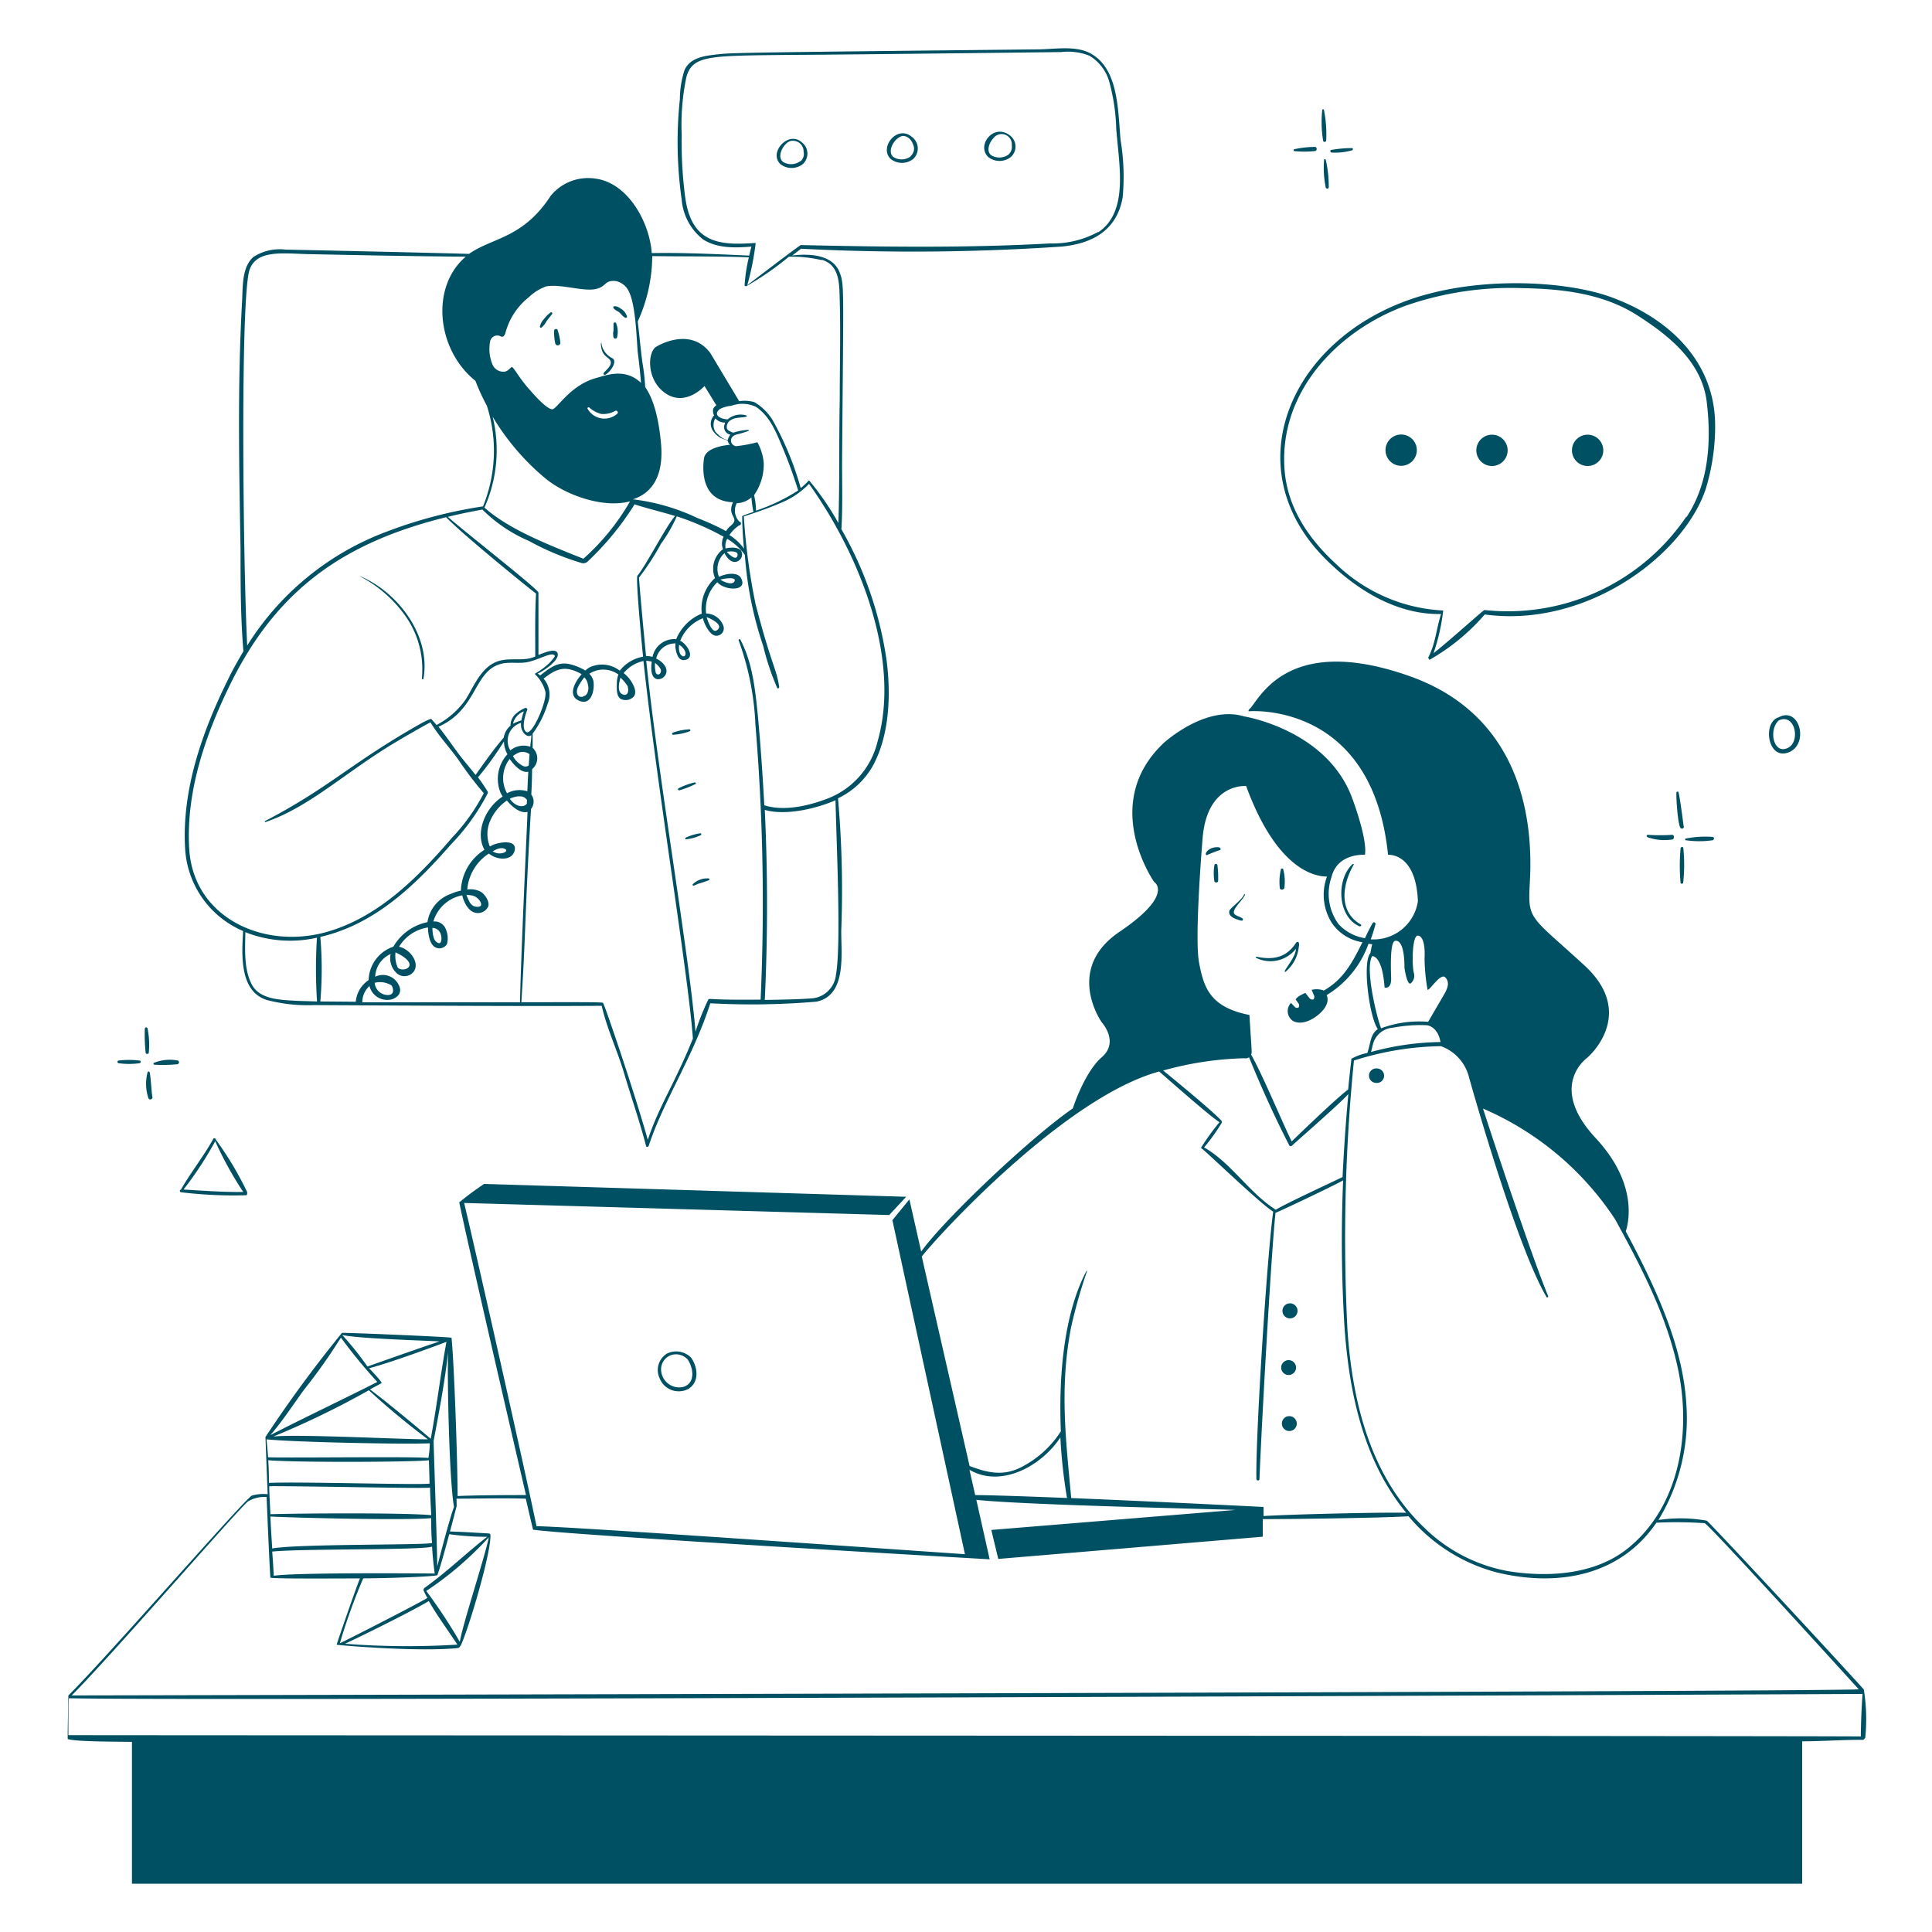
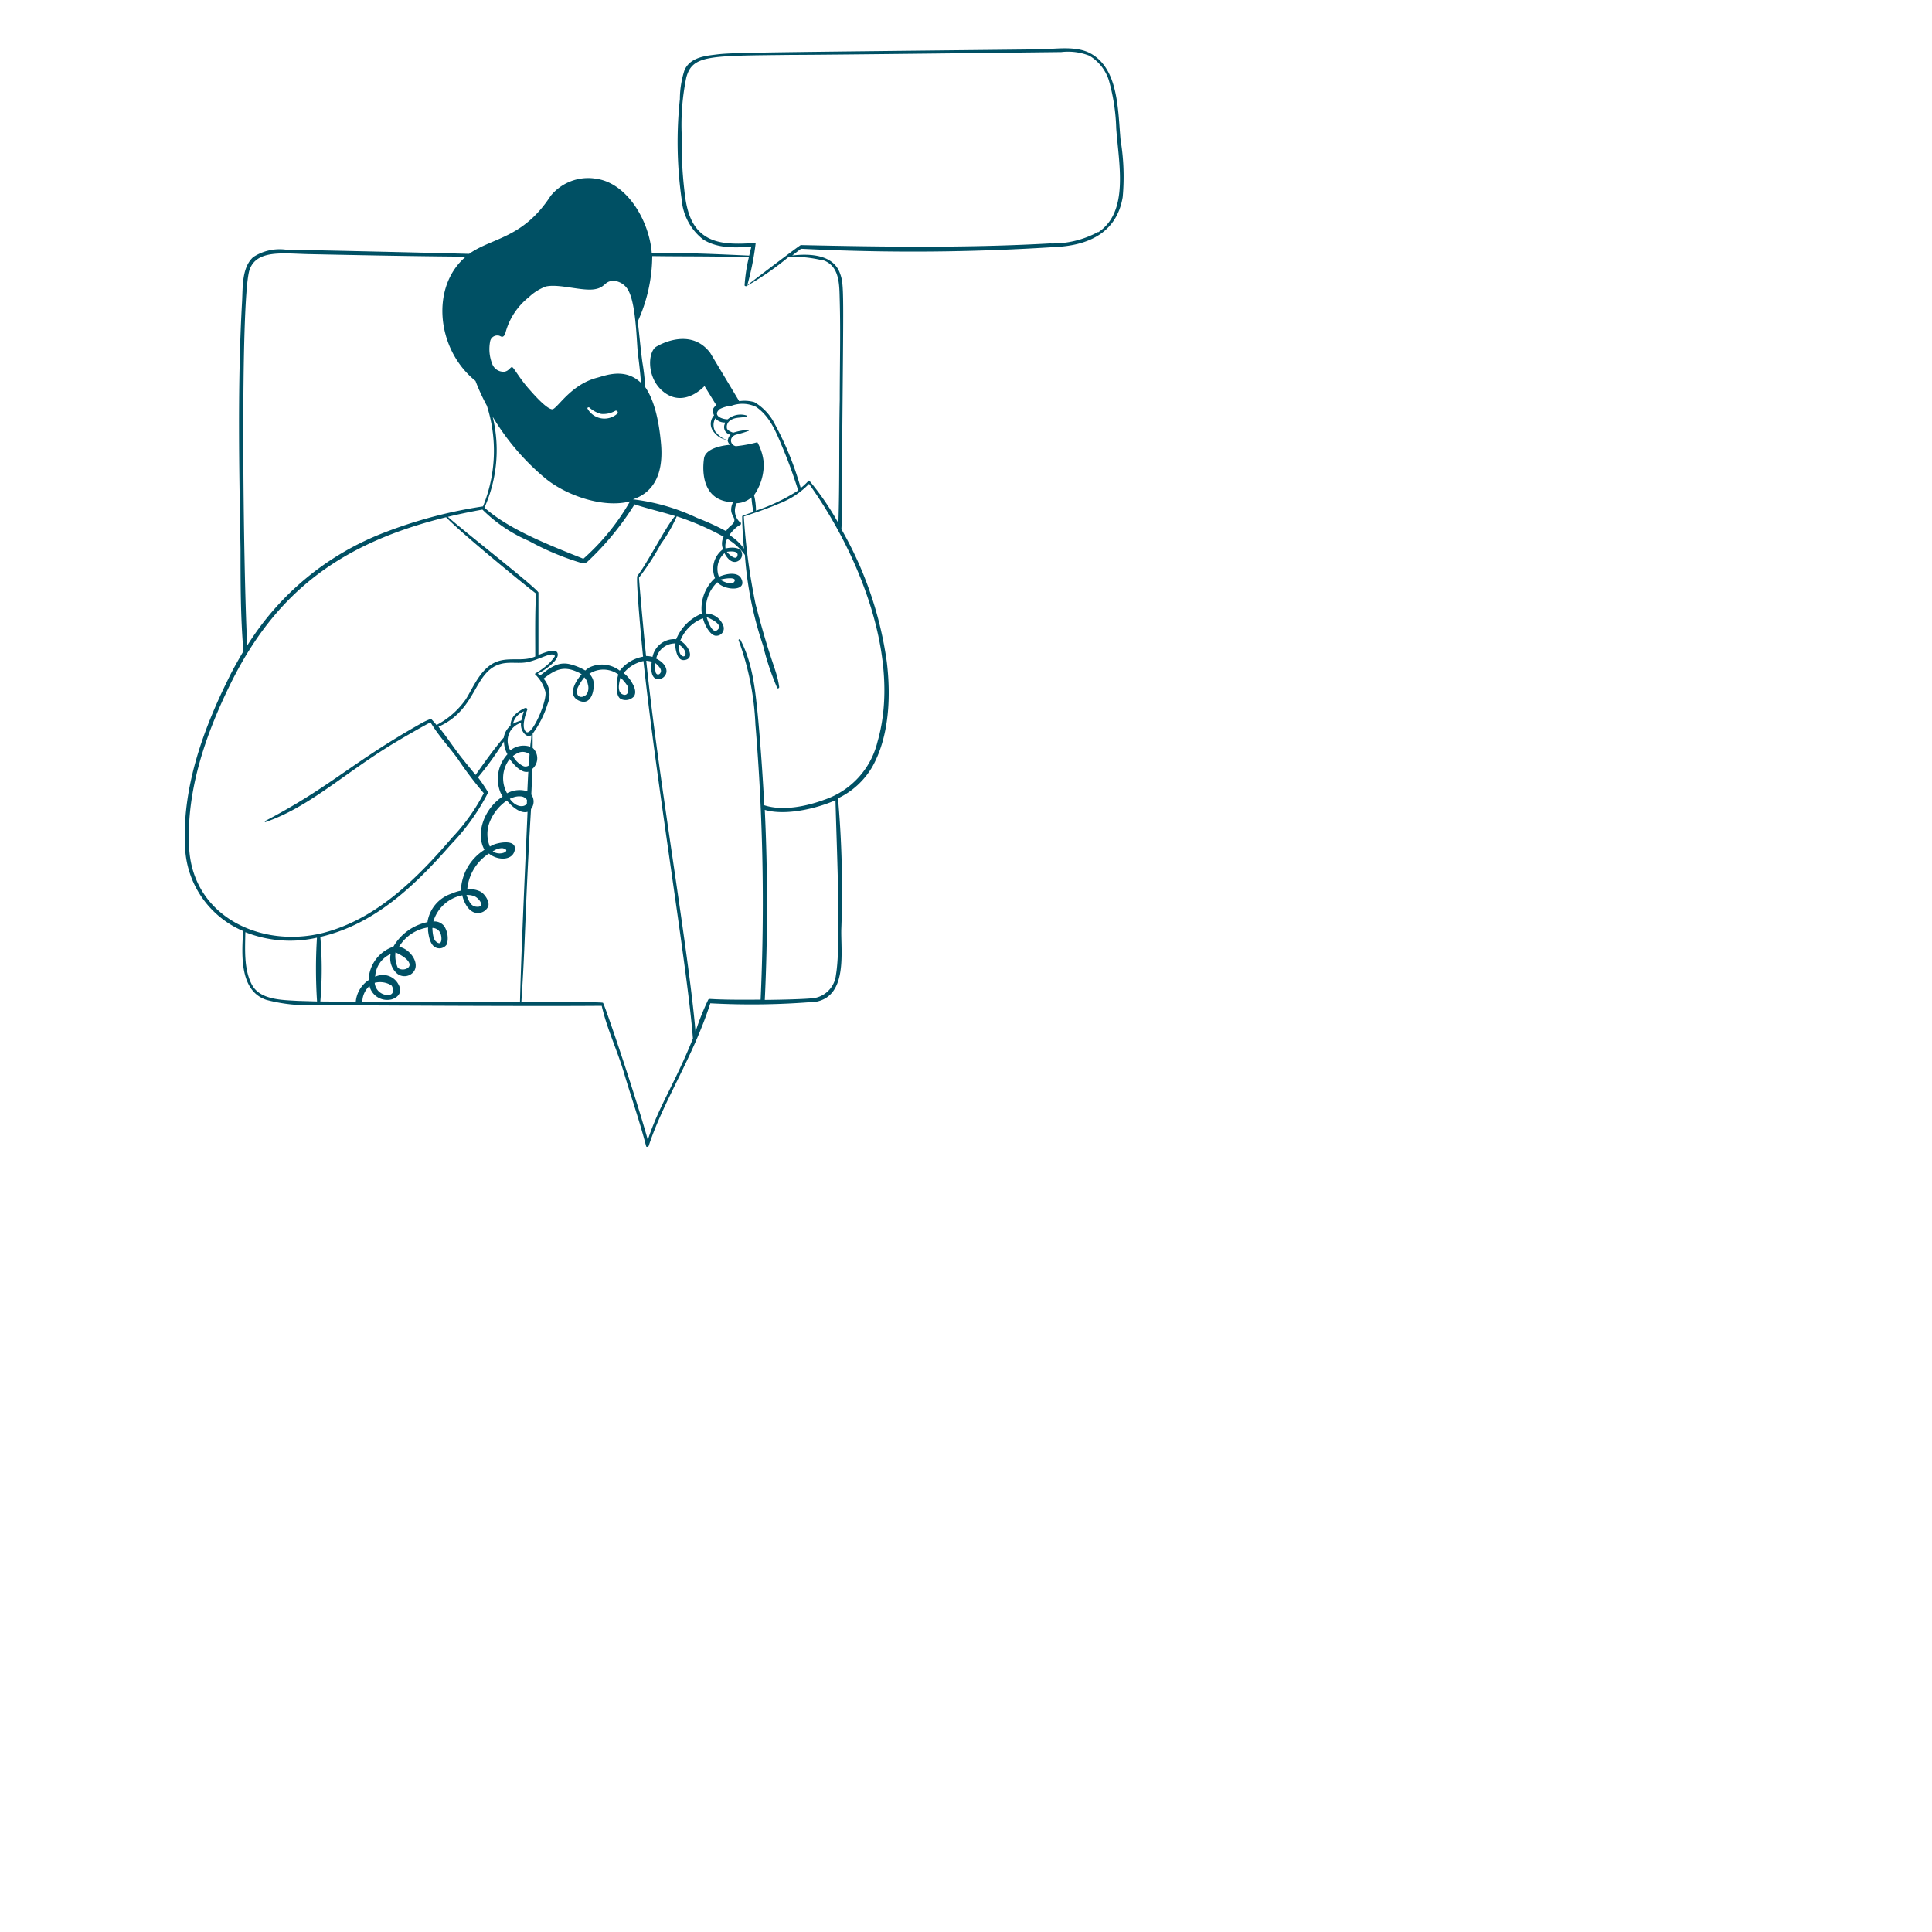
<svg xmlns="http://www.w3.org/2000/svg" width="200" height="200" fill="none">
-   <path fill="#005064" d="M62.21 35.53c0 1.41.85 1.4 1 1.86.15.46-.46.9-.71 1.21a.13.13 0 0 0 .068.203.13.13 0 0 0 .082-.003c.39-.2 1.06-1 .92-1.5-.07-.22-.27-.24-.44-.37a2 2 0 0 1-.87-1.4c.04-.07-.05-.05-.05 0zm-4.84-1.35c-.027.436.007.873.1 1.3a.27.27 0 1 0 .53-.07 5.648 5.648 0 0 0-.29-1.28.199.199 0 0 0-.184-.072.2.2 0 0 0-.156.122zm6.14-.68v.73a1.5 1.5 0 0 0 0 .67c0 .15.29.22.36.05a2.42 2.42 0 0 0-.1-1.52.15.15 0 0 0-.222-.004.15.15 0 0 0-.038.074zM57 32.34c-.265.2-.5.435-.7.7a1.601 1.601 0 0 0-.41.78.111.111 0 0 0 .059.095.11.11 0 0 0 .111-.005 2.26 2.26 0 0 0 .51-.65c.19-.26.38-.48.58-.75.1-.09-.04-.22-.15-.17zm6.6-.34c.148.113.305.213.47.3.21.17.36.44.63.58.09.05.24 0 .21-.12a1.408 1.408 0 0 0-.7-.84 1 1 0 0 0-.51-.22c-.26-.01-.27.12-.1.3zM37.31 59.69A13.23 13.23 0 0 1 42.13 64a9.56 9.56 0 0 1 1.54 6.24c0 .09.15.12.17 0 .77-4.4-2.58-8.87-6.48-10.56-.04-.05-.08 0-.05.01zM69.7 76.06a5.672 5.672 0 0 0 1.69-.36c.1 0 .1-.2 0-.2a5.78 5.78 0 0 0-1.76.354.113.113 0 0 0-.052.068.112.112 0 0 0 .011.084.113.113 0 0 0 .068.051.11.11 0 0 0 .043.003zm.63 5.75a9.45 9.45 0 0 0 1.67-.65c.1 0 0-.17-.07-.17a7.601 7.601 0 0 0-1.72.63c-.05.04-.01.23.12.19zm.72 5.07a4.661 4.661 0 0 0 1.47-.41.11.11 0 0 0 0-.21 5.22 5.22 0 0 0-1.48.43c-.16.05-.13.22.01.19zm.73 4.81c.36-.12.26-.12.62-.24a9.59 9.59 0 0 0 1-.34c.1 0 0-.17 0-.17a2.14 2.14 0 0 0-1.67.58.1.1 0 0 0 .002.146.1.1 0 0 0 .048.024zm70.8 18.92a.758.758 0 0 0-.57.147.756.756 0 0 0-.26.814.764.764 0 0 0 .38.45c.09.046.189.073.29.079a.758.758 0 0 0 .57-.147.756.756 0 0 0 .26-.814.764.764 0 0 0-.38-.45.734.734 0 0 0-.29-.079zm-73.53 29.51a1.997 1.997 0 0 0-.75 2.59 2.111 2.111 0 0 0 1.232 1.189 2.125 2.125 0 0 0 1.708-.109c1.19-.7 1-2.29.29-3.26a2.176 2.176 0 0 0-2.48-.41zm1.66 3.46a1.88 1.88 0 0 1-2.27-1.7 1.56 1.56 0 0 1 1.06-1.61 1.63 1.63 0 0 1 1.7.48c.6.92.8 2.45-.49 2.83z" />
  <path fill="#005064" d="M116 14.48c-.28-3.16-.22-7.35-3.09-8.94-1.57-.87-3.79-.43-5.49-.43-32.75.35-31.72.34-33.66.58-1.13.14-2.39.41-2.9 1.57a9.869 9.869 0 0 0-.48 3 42.262 42.262 0 0 0 .19 10.42 5.83 5.83 0 0 0 2.22 4.11c1.48.94 3.34.87 5 .74-.06.19-.14.52-.23.93-3.34-.15-6.73-.32-10.09-.26-.24-3.28-2.51-7.25-5.77-7.7a5 5 0 0 0-4.7 1.78c-2.88 4.43-6.07 4.31-8.44 6-6.21-.17-17.92-.42-19-.44a5 5 0 0 0-3.34.77c-1.2 1.07-1.08 3.12-1.16 4.6-.48 8.5-.31 17.08-.16 25.61 0 3.44 0 7.14.3 10.59-.58 1-1.12 1.93-1.63 3-2.66 5.39-4.79 11.45-4.4 17.54a9.88 9.88 0 0 0 6 8.43c-.15 2.44-.39 6.21 2.42 7.13a16.73 16.73 0 0 0 4.88.54c2 0 21.87.14 29.82.07.53 2.37 1.62 4.61 2.32 7 .75 2.51 1.62 5 2.27 7.51 0 .12.2.12.27 0 1.54-4.71 4.58-9.15 6.38-14.77 3.666.198 7.342.141 11-.17 3.21-.67 2.51-5.14 2.56-7.46.172-4.533.058-9.072-.34-13.59a8.17 8.17 0 0 0 3.55-3.26c1.77-3.16 1.93-7.32 1.5-10.87a38.178 38.178 0 0 0-4.7-13.73c.14-2.14.07-4.79.07-6.92.14-18.13.25-18.33-.24-19.63-.71-1.88-3.1-2-4.92-1.78l.91-.7c8.97.457 17.959.383 26.92-.22 3.23-.29 5.8-1.69 6.38-5.12a23.095 23.095 0 0 0-.22-5.93zM50.75 35.29a.75.75 0 0 1 .85-.55c.14 0 .26.14.41.12.15-.02.26-.22.31-.39a7 7 0 0 1 2.42-3.7 5.17 5.17 0 0 1 1.76-1.11c1.33-.31 3.68.48 5 .29 1.32-.19 1-1 2.27-.85a1.92 1.92 0 0 1 1.33 1.07c.77 1.57.8 5.36.94 6.47.14 1.11.24 2 .32 3-1.67-1.62-3.72-.75-4.57-.53-2.78.72-4.16 3.31-4.64 3.26-.48-.05-1.43-1-2.3-2C53.77 39.18 53.17 38 53 38c-.17 0-.33.41-.79.48a1.24 1.24 0 0 1-1.21-.7 4.15 4.15 0 0 1-.25-2.49zm24.1 21.56a2.52 2.52 0 0 0-.83 3c-.06.045-.118.095-.17.15a4.281 4.281 0 0 0-1.2 3.52A4.83 4.83 0 0 0 70 66.17 2.29 2.29 0 0 0 67.55 68a2.57 2.57 0 0 0-.67-.09c-.39-3.91-.75-8.11-.73-8.12.85-1.1 1.609-2.267 2.27-3.49a15.261 15.261 0 0 0 1.64-2.85c1.68.55 3.303 1.257 4.85 2.11a1.56 1.56 0 0 0-.06 1.29zm-4.55 9.9c.234.132.428.326.56.56.26.44 0 .75-.22.6-.48-.26-.34-1.16-.34-1.16zm-2.49 1.87s.56.43.61.77c.05.34-.34.63-.53.26a3.08 3.08 0 0 1-.08-1.03zm-1.83-9c-.18.35.46 7.12.59 8.36a3.91 3.91 0 0 0-2.41 1.45A3 3 0 0 0 61 69.1a3.16 3.16 0 0 0-.41.31 5.89 5.89 0 0 0-1.59-.65c-1.27-.31-2.13.42-3.08 1.16a2.468 2.468 0 0 0-.26-.19c.58-.24 2.15-1.31 2.08-2-.07-.69-1.18-.26-2 .07v-6.47c-.43-.67-7.47-6.14-9.38-7.83 1.19-.29 2.37-.53 3.58-.75A15.34 15.34 0 0 0 54.76 56a27.567 27.567 0 0 0 5.51 2.3.662.662 0 0 0 .56-.17 29.538 29.538 0 0 0 4.86-5.92c1.4.46 2.8.77 4.2 1.21-.84.87-3 5.09-3.89 6.16l-.02.04zm-1 11.5c.15.41 0 1-.55.75s-.36-1.14-.2-1.72c.302.27.562.583.77.93l-.02.04zm-4.64 1c-.62.15-.75-.53-.5-1a5.26 5.26 0 0 1 .65-1c.19.19.316.435.36.7.15.45.03 1.18-.46 1.25l-.05.05zm-5.8 11.06c-.23.41-1.11.44-1.76-.48a.769.769 0 0 1 .32-.14 1.82 1.82 0 0 1 .79-.12.83.83 0 0 1 .66.37c0 .13-.01.25-.01.37zm.05-1.27a2.71 2.71 0 0 0-2.1.21 3.23 3.23 0 0 1 .27-3.55c.44.63 1.23 1.49 1.93 1.32-.04.67-.07 1.34-.1 2.02zm.14-2.66a.6.6 0 0 1-.52.07 2.34 2.34 0 0 1-1.11-1.06c.136-.1.28-.19.43-.27a1.159 1.159 0 0 1 1.29.09l-.09 1.17zm-1.9-1.57a1.93 1.93 0 0 1 1.11-2.85 1.41 1.41 0 0 0 .39 1.17c.26.23.47.24.67.11 0 .4-.08.79-.11 1.19a2.169 2.169 0 0 0-2.06.38zm.27-2.76a1.84 1.84 0 0 1 1.13-1.28c-.109.307-.196.62-.26.94-.3.084-.592.197-.87.34zm1.37.85c-.55-.41-.06-1.84.12-2.32 0-.12-.12-.19-.26-.15a3.601 3.601 0 0 0-1 .66 1.59 1.59 0 0 0-.48 1.16 2 2 0 0 0-.7 1.23c-1.05 1.22-2 2.58-2.92 3.87-.62-.78-1.28-1.55-1.84-2.3-.56-.75-1.29-1.83-2-2.69 4.1-1.81 3.61-5.88 6.61-6.54.82-.17 1.65 0 2.44-.12 1.29-.2 2.77-1.21 3-.66 0 .1-.48.63-.55.71-.44.416-.926.778-1.45 1.08a.08.08 0 0 0 0 .15 3.82 3.82 0 0 1 1 1.69c.3.8-1.34 4.69-1.97 4.23zm5.92-17.93c-3.88-1.55-7.71-3.06-10.24-5.29a14.59 14.59 0 0 0 .85-9.41 24.863 24.863 0 0 0 5.49 6.41c2.17 1.76 6 3.08 8.73 2.35a23.609 23.609 0 0 1-4.83 5.94zM61 42.18c.35.32.772.55 1.23.67a2.5 2.5 0 0 0 1.48-.33.19.19 0 0 1 .21.29 2 2 0 0 1-3.09-.49c-.07-.09.05-.19.17-.14zM25.81 28c.71-2.22 3.54-1.74 6.24-1.69 5.39.11 10.78.22 16.17.26-3.66 3.09-3.06 9.6 1 12.86.335.882.73 1.74 1.18 2.57a15.23 15.23 0 0 1-.4 10.42 48.005 48.005 0 0 0-10.14 2.68 28.94 28.94 0 0 0-14.27 11.73c-.41-7.92-.74-35.43.22-38.83zm-6.23 59.75c-.32-5.89 1.71-11.74 4.3-17C28.7 61 35.6 56.16 46.18 53.54c1.62 1.71 8.66 7.44 9.31 7.9-.12 2.16-.08 4.36-.08 6.52-1.12.5-2.29.15-3.47.39-2.08.4-2.9 2.78-3.75 4.08a8.46 8.46 0 0 1-3 2.62c-.18-.22-.37-.43-.57-.64-.346.124-.68.278-1 .46C36.3 79 34.29 81.41 27.43 85c-.05 0 0 .13.05.1 4.29-1.45 7.84-4.75 12.59-7.73 1.5-.94 4.42-2.59 4.5-2.59.77 1.31 1.9 2.52 2.8 3.75a38.552 38.552 0 0 0 2.71 3.58 20 20 0 0 1-3.27 4.59c-3.69 4.3-7.88 8.47-13.38 9.88-6.43 1.61-13.49-1.72-13.85-8.83zm13.24 15.92-2-.06c-1.6-.1-3.89-.08-4.74-1.67-.85-1.59-.71-3.68-.68-5.44a12.59 12.59 0 0 0 7.41.57 51.91 51.91 0 0 0 .01 6.6zm.34 0c.19-2.223.19-4.457 0-6.68 5.63-1.3 9.79-5.31 13.53-9.58a22.248 22.248 0 0 0 3.79-5.27.23.23 0 0 0 0-.2c-.307-.508-.64-.998-1-1.47a31.49 31.49 0 0 0 2.69-3.72 2.8 2.8 0 0 0 .36 1.33 3.78 3.78 0 0 0-.74 3.92c.05.13.15.29.24.46-1.86 1.2-2.85 3.77-1.88 5.51a5.22 5.22 0 0 0-2.44 4.23 4.81 4.81 0 0 0-1 .32 3.679 3.679 0 0 0-2.46 2.94A5.31 5.31 0 0 0 40.72 98a3.76 3.76 0 0 0-2.56 3.46 2.994 2.994 0 0 0-1.33 2.24l-3.67-.03zm7.78-5.08s1.21.51 1.43 1.12c.22.61-.87.87-1.21.43a3.11 3.11 0 0 1-.22-1.54v-.01zm-2.68 3.46a.1.1 0 0 0 0 .07 1.889 1.889 0 0 0 2.3 1.33c.75-.24 1.09-.82.7-1.52a1.819 1.819 0 0 0-2.42-.82 2.682 2.682 0 0 1 1.6-2.35 2.1 2.1 0 0 0 .53 1.89 1.208 1.208 0 0 0 1.86-.07c.66-.89-.39-2.36-1.52-2.57a4.219 4.219 0 0 1 3-2v.34c.07.53.19 1.34.68 1.67a.91.91 0 0 0 1.28-.29A2.347 2.347 0 0 0 46 95.9a1.28 1.28 0 0 0-1.14-.51 3.89 3.89 0 0 1 3-2.71c0 .11.32 1.37 1.14 1.74a1.18 1.18 0 0 0 1.54-.58c.18-.5-.36-1.3-.8-1.54a2.3 2.3 0 0 0-1.37-.22 4.92 4.92 0 0 1 2.24-3.72c.91.74 2.4.74 2.66-.29.32-1.26-1.74-.87-2.34-.56a2.388 2.388 0 0 1-.22.12 3.39 3.39 0 0 1 0-2.58 4.94 4.94 0 0 1 1.76-2.18c.58.7 1.44 1.38 2.14 1.17-.07 1.85-.69 15-.78 19.72H37.51a2.233 2.233 0 0 1 .75-1.7v-.01zm.53-.31c.29-.075.591-.09.886-.045.296.044.58.148.834.305.14.1.5 1.09-.49 1a1.373 1.373 0 0 1-1.23-1.25v-.01zm6-5.68a.9.9 0 0 1 .8.55c.18.37.2 1.42-.44.87-.31-.23-.37-.93-.39-1.41l.03-.01zm3.53-3.41a2 2 0 0 1 .77.12c.56.22 1.21 1.23.17 1.09-.48-.07-.68-.49-.85-.92a1.617 1.617 0 0 1-.12-.28l.03-.01zM51 88.12c.05 0 .07-.05.12-.05a1.6 1.6 0 0 1 .88-.27c1.07.2-.21.9-1 .32zM67.06 118c-1.3-4.69-4.5-14.1-4.64-14.19-.14-.09-3.66-.06-8.45-.06.45-6.71.36-9.32 1-20a1.24 1.24 0 0 0 .03-1.5c.15-3 0-2.54.2-2.74a1.451 1.451 0 0 0-.06-2.09v-1.47a10.25 10.25 0 0 0 1.55-3.08 2.5 2.5 0 0 0-.42-2.62c1.14-.87 2-1.38 3.49-.69a2.4 2.4 0 0 1 .45.24c-.82.92-1.49 2.37-.09 2.8 1.16.36 1.47-1.33 1.3-2.15a1.68 1.68 0 0 0-.41-.7 2.64 2.64 0 0 1 3 .07 3.477 3.477 0 0 0-.15.73c0 .51-.12 1.5.41 1.81a1.17 1.17 0 0 0 1.33-.24c.32-.41.08-1-.12-1.35a3.29 3.29 0 0 0-.92-1.09 3.61 3.61 0 0 1 2.05-1.25c1.42 13.18 4.6 32.1 5.12 39.08-1.9 4.71-3.51 6.97-4.67 10.49zm19.48-17.1a2.73 2.73 0 0 1-2.66 2.46c-.86.07-2.75.13-4.71.15.31-6.46.31-13.21 0-19.67 2.17.63 5.37-.14 7.32-1 .13 5.29.59 14.96.05 18.06zm4.3-24.12a8.431 8.431 0 0 1-5.48 6c-1.84.68-4.3 1.21-6.24.58-.17-3.12-.38-6.21-.67-9.3-.27-2.66-.54-5.46-1.82-7.86 0-.09-.21 0-.17.08A28.889 28.889 0 0 1 78.2 75c.788 9.472.968 18.985.54 28.48-5.65.06-5.25-.18-5.42 0A25.533 25.533 0 0 0 72 106.8c-.71-8.4-3.89-26.52-5.1-38.4.191.02.382.05.57.09-.1.69-.11 1.7.58 1.82a.88.88 0 0 0 .94-.73c.07-.63-.53-1.16-1.06-1.4a2 2 0 0 1 1.83-1.57.557.557 0 0 1 .17 0c-.02.163-.02.327 0 .49.08.48.27 1.3.9 1.23 1.16-.12.43-1.55-.41-2A4.12 4.12 0 0 1 72.77 64c.13.63.77 1.88 1.42 1.81a.761.761 0 0 0 .7-1 1.93 1.93 0 0 0-1.79-1.3 3.809 3.809 0 0 1 1.16-3.24c.71.87 3.17 1 2.47-.39-.34-.7-1.52-.53-2.3-.17a2.18 2.18 0 0 1 .57-2.45c.31.63.87 1.16 1.45.79a.759.759 0 0 0 .26-1.05c-.33-.4-1.16-.34-1.6-.22a1.53 1.53 0 0 1 .17-1 5.94 5.94 0 0 1 1.83 1.67c.224 3.201.859 6.36 1.89 9.4.355 1.49.84 2.945 1.45 4.35.07.15.24 0 .21-.1-.27-1.88-.81-2.27-2.44-8.55A64.844 64.844 0 0 1 77 53.46c1.52-.49 2.68-.91 3.75-1.37a8.501 8.501 0 0 0 3-2c5.25 7.35 9.55 18.14 7.09 26.69zm-17.69-12.9s1.91.72 1.09 1.35c-.58.46-1.09-1.35-1.09-1.35zM74.58 60c.41-.12 1.73-.32 1.45.19s-1.43-.13-1.45-.19zm.68-2.88s1.25-.22 1.08.41c-.17.63-1.08-.37-1.08-.37v-.04zm2.22-12.62a6.17 6.17 0 0 0-1.57.29s-.53-.15-.65-.41a.79.79 0 0 1 .36-.87c.48-.34 1.06-.24 1.62-.37a.07.07 0 1 0 0-.14 2.059 2.059 0 0 0-1.91.41c-.58 0-1.62-.39-.82-1.06a3.13 3.13 0 0 1 1.2-.34 3.26 3.26 0 0 1 2.57.12c1.45 1 2.07 2.63 2.73 4.2.66 1.57 1.14 2.94 1.62 4.44a19.228 19.228 0 0 1-4.37 2.09 6.811 6.811 0 0 0-.2-1.6 5.55 5.55 0 0 0 1-3.35 5.309 5.309 0 0 0-.66-2.13c-.728.195-1.47.332-2.22.41-.64-.13-.74-1 .07-1.21.434-.103.862-.233 1.28-.39l-.05-.09zm-1.86.5a1.06 1.06 0 0 0-.27.53s-.5.07-1.3-.85a1.37 1.37 0 0 1 0-1.37 1.29 1.29 0 0 0 1 .43v.1a.8.8 0 0 0 .57 1.16zm.92 9a1.64 1.64 0 0 1-.27-1.91 2.42 2.42 0 0 0 1.52-.6c.035.508.105 1.012.21 1.51a11.09 11.09 0 0 0-1.17.42c0 .06 0 1.54.19 3.38a5.23 5.23 0 0 0-1.51-1.41 3.64 3.64 0 0 1 1-1 .196.196 0 0 0 .03-.39zm8.53-27.11c1.91.56 1.81 2.63 1.86 4.23.09 3.43 0 6.84 0 10.27-.09 4.25 0 8.51-.14 12.76a28.312 28.312 0 0 0-3-4.38c-.07-.07-.17.08-.17.08-.222.246-.466.47-.73.67a32.062 32.062 0 0 0-2.89-7 5.49 5.49 0 0 0-1.91-1.89 3.729 3.729 0 0 0-1.57-.1l-3-5c-2.1-2.78-5.51-.68-5.51-.68-1 .46-1.16 3.51.92 4.89s4-.78 4-.78l1.23 2a.85.85 0 0 0-.32.34 1 1 0 0 0 .08.7 1.28 1.28 0 0 0-.1 1.62c.209.298.482.544.8.72.228.098.462.182.7.25a1 1 0 0 0 .24.46s-2.49.14-2.68 1.4c-.19 1.26-.24 4.44 3 4.54-.52 1.14.19 1.45.14 1.89-.05.44-.51.51-.86 1.1a26.495 26.495 0 0 0-3-1.37 21.327 21.327 0 0 0-6.64-1.92c1.89-.62 3.18-2.3 2.92-5.62-.25-3-.87-4.88-1.65-6a22.445 22.445 0 0 0-.29-2.57c-.19-1.4-.31-2.82-.48-4.22a16.548 16.548 0 0 0 1.5-6.77c3.33.05 6.66 0 10 .13a17.099 17.099 0 0 0-.44 2.89c0 .1.17.1.17.1a30.11 30.11 0 0 0 4.41-3.05 13.282 13.282 0 0 1 3.41.35v-.04zm28.61-2.88a9.86 9.86 0 0 1-5 1.19c-8.58.48-17.2.36-25.78.17-.1 0-4.69 3.5-5.54 4.15.402-1.432.693-2.893.87-4.37-1.62.1-3.67.24-5.1-.63-1.69-1-2.1-3-2.29-4.86a43.085 43.085 0 0 1-.27-5.66c-.09-2.012.072-4.028.48-6 .64-2.32 2.39-2.22 10.9-2.32 3.65 0 26.07-.27 27.91-.29a6 6 0 0 1 2.92.38 4.607 4.607 0 0 1 2 2.52c.465 1.628.724 3.308.77 5 .28 3.77 1.33 8.64-1.87 10.76v-.04z" />
-   <path fill="#005064" d="M83 14.73c-1.39-1.25-3.48 1.08-2.2 2.27a1.88 1.88 0 0 0 2.29 0 1.47 1.47 0 0 0-.09-2.27zm-.15 1.95a1.6 1.6 0 0 1-1.79.08c-.76-.6.18-2.12.87-2.18a1.11 1.11 0 0 1 1.26 1.14 1 1 0 0 1-.3.96h-.04zm11.57-2.49c-1.53-1.34-3.48 1.09-2.2 2.28a1.89 1.89 0 0 0 2.3 0 1.48 1.48 0 0 0-.1-2.28zm-.15 2a1.58 1.58 0 0 1-1.78.07c-.68-.53 0-1.9.87-2.17.33-.07 1 .12 1.25 1.14a1 1 0 0 1-.34.92v.04zM104.52 14c-1.7-1.27-3.48 1.09-2.2 2.27a1.89 1.89 0 0 0 2.3 0 1.442 1.442 0 0 0-.1-2.27zm-.12 2a1.618 1.618 0 0 1-1.79.07c-.55-.43-.19-1.33.22-1.76a1.06 1.06 0 0 1 1.91.72 1.1 1.1 0 0 1-.048.528 1.1 1.1 0 0 1-.292.442zm73.15 27.89c-.08-6.29-4.49-10.68-10.22-12.92-4.17-1.73-12.62-2.42-19.67-.49-13.78 3.75-20.2 17.7-10.4 27.43 3.15 3.14 7.33 5.75 11.92 5.65-.49 1.5-.58 3.1-1.33 4.5 0 0 .07.27.17.22a21.621 21.621 0 0 0 5.68-4.67c10.53 1.43 20.59-6.11 22.88-13 .666-2.177.993-4.444.97-6.72zm-3 9.62a22.348 22.348 0 0 1-20.88 9.64c-.12 0-3.53 3.1-5.27 4.47a20.992 20.992 0 0 0 1-4.42 17.181 17.181 0 0 1-11-4.73c-2.95-2.69-5.22-6-5.44-10.11-.46-7.85 5.51-14.11 12.49-16.69a33.158 33.158 0 0 1 12.18-1.84c4.11.07 8.37.56 11.89 2.83 3.36 2.15 6.75 4.9 7.18 9.11.46 3.98.18 8.31-2.1 11.74h-.05zM25.57 123.37a34.057 34.057 0 0 0-3.21-5.37c0-.14-.22-.26-.29-.09-1 1.81-2.32 3.45-3.34 5.24-.12 0-.17.24 0 .27 2.246.273 4.509.377 6.77.31.1-.02.1-.31.07-.36zm-6.57-.23a37.188 37.188 0 0 0 3.28-5 36.789 36.789 0 0 0 2.9 5.25c-2.12.03-4.08-.13-6.18-.25zM15.4 109a8.648 8.648 0 0 0-.12-2.51c0-.14-.24-.22-.29 0-.028.841.002 1.683.09 2.52.016.029.04.053.069.069a.175.175 0 0 0 .187-.006.177.177 0 0 0 .064-.073zm.09 2a.109.109 0 0 0-.105-.077.109.109 0 0 0-.105.077 4.66 4.66 0 0 0 .07 2.64.22.22 0 0 0 .077.125.223.223 0 0 0 .276 0 .223.223 0 0 0 .077-.125v-.08c-.08-.21-.17-2.14-.29-2.56zm2.83-1.23A4.372 4.372 0 0 0 16 110a.113.113 0 0 0-.078.032.112.112 0 0 0-.032.078c0 .029.012.057.032.078.02.02.049.032.078.032.78.044 1.563.027 2.34-.05a.2.2 0 0 0 .19-.21.198.198 0 0 0-.066-.138.198.198 0 0 0-.144-.052zm-3.86.02c-.73-.09-1.47-.09-2.2 0a.141.141 0 0 0-.103.135.141.141 0 0 0 .103.135c.73.105 1.47.105 2.2 0a.14.14 0 0 0 0-.27zm122.83-95.26c.05-1.06-.03-2.12-.24-3.16a.09.09 0 0 0-.085-.06.09.09 0 0 0-.085.06 11.756 11.756 0 0 0 .09 3.19c.03.21.32.14.32-.03zm-.05 2.01c0-.07-.17-.1-.17 0a10.2 10.2 0 0 0 .17 2.87.162.162 0 0 0 .155.12.158.158 0 0 0 .155-.12c.013-.966-.091-1.93-.31-2.87zm2.76-1.21c-.731 0-1.46.064-2.18.19-.17 0-.09.27 0 .27a6.351 6.351 0 0 0 2.18-.24.166.166 0 0 0 .036-.05.154.154 0 0 0 0-.12.164.164 0 0 0-.036-.05zm-3.9-.12c-.713.004-1.424.085-2.12.24a.104.104 0 0 0-.05.036.103.103 0 0 0-.019.059.1.1 0 0 0 .069.095c.705.075 1.415.075 2.12 0 .27 0 .27-.46 0-.43zM174 85.75c.15.07.37 0 .29-.22 0 0-.38-3-.53-3.5 0-.12-.19-.1-.22 0-.03.84.17 3.52.46 3.72zm.26 2.08c0-.2-.26-.2-.29 0a20.27 20.27 0 0 0 0 3.57.146.146 0 0 0 .055.062.152.152 0 0 0 .16 0 .146.146 0 0 0 .055-.062c.132-1.186.139-2.383.02-3.57zm3.05-1.19a10.178 10.178 0 0 0-2.81.17c-.07 0-.09.15 0 .17a9.799 9.799 0 0 0 2.81 0c.14-.07.17-.31 0-.34zm-4.23-.22c-.829.055-1.661.055-2.49 0-.17 0-.17.21 0 .26a5.19 5.19 0 0 0 2.54.22c.21-.06.21-.5-.05-.48zm11.06-12.17c-1.71.48-1.18 4.47 1 3.64 2.18-.83 1.16-4.8-1-3.64zm1 3.14c-1.53.84-2.11-1.82-1-2.81 1.65-.79 2.27 2.1 1 2.81zm7.8 97.5c-3.09-3.43-16-17.35-16.26-17.47a15.422 15.422 0 0 0-5-.07 20.227 20.227 0 0 0 2.9-11.82c-.32-5.9-2.88-11.69-6.28-18.06.36-1.13 1.16-5.07-3.14-9.68-5-5.39-.85-8.29-.85-8.29s5.27-4.47-.32-9.59-5.84-4.64-5.63-8.41c.21-3.77.64-16.87-12.42-21.5-13.06-4.63-15.73 2.81-16.63 3.43 0 0-.15.24 0 .2 0 0 12.76-1.09 14.38 14.86 0 0 2.9-.27 3.09 4.81a4.631 4.631 0 0 1-4.88 3.94c.191-.514.354-1.038.49-1.57a.16.16 0 0 0-.203-.184.16.16 0 0 0-.087.064c-.29.5-.53 1-.8 1.57a4.703 4.703 0 0 1-2.73-1.45 5.323 5.323 0 0 1-.73-4.89c.63-2.52 3.46-2.29 3.46-2.29.27-1.77-1.4-6.07-1.4-6.07-2.71-6.93-11.12-8.26-11.12-8.26-4-1.21-8.31 2.75-8.31 2.75-6.67 6.29-1 14.38-1 14.38s2.17 1.28-3.58 5.17c-5.75 3.89-1.83 9.38-1.83 9.38s1.83 2 0 3.6c-1.55 1.32-2.73 4.43-3 5.3-4.35 3-13.2 11.36-15.7 14.82l-1.22-5.4-1.76 2.15 7.51 34.58c-7.35-.5-40.63-2.85-44.35-2.9-1.16-5.65-6.19-28-7.49-33.46l44 1.25 1.76-1.89-43.69-1.33a30.045 30.045 0 0 0-2.58 1.91c.92 4.41 5.1 22.51 6.91 30.3-1 0-5 0-7.08.1 0-3.56-.36-13.86-.63-16.38 0-.1-11.29-.56-11.34-.51a132.573 132.573 0 0 0-7.92 10.78s.1 2.77.23 5.92a4.396 4.396 0 0 0-1.63.14c-.73.32-15 16.73-19 20.69 0 0-.08 3.61-.07 4.51.71.3 5.73.27 6.65.3V195h172.9v-14.74c2.08 0 4.18-.17 6.28-.15.1 0 .22-.17.25-.21a19.236 19.236 0 0 0-.15-5.01zm-43.77-66.59a4.619 4.619 0 0 1 2.93 3.33c.07.23 4.84 17.31 8 22.64.07.1.19 0 .17-.09-1.3-3.06-4.91-13.72-6.75-19.42a31.001 31.001 0 0 1 13.68 11.47c2.74 5 5.35 10 6.51 15.51 1.37 6.45.24 14.11-5.13 18.49-3.38 2.78-8.29 3.09-12.49 2.41a16.655 16.655 0 0 1-8.75-4.59c-5.51-5.32-7.35-13-7.85-20.37a185.52 185.52 0 0 1 .67-27.89 30.71 30.71 0 0 1 9.01-1.49zm-7.24.6c.07-.24.12-.51.19-.77a2.286 2.286 0 0 1 2.06-1.74 15.069 15.069 0 0 1 3.47-.26c.26 0 1.21.25 1.47 1.74a28.558 28.558 0 0 0-7.19 1.03zm1.4-6.67s.72.24.68-1c-.04-1.24-.1-3.65.38-3.82 0 0 1-.46 1 2.78 0 0 .22 1.64.6 1.64a1.001 1.001 0 0 0 .37-1.11c-.2-.75-.2-3.94.43-3.86 0 0 .8-.08.68 2.36.015 1.087.118 2.17.31 3.24.2.12 1.35-1.79 1.84-1.28s.24 1.16-.2 1.89l-1.58 2.71a11.22 11.22 0 0 0-4.87.67c-.41-1-1.72-6.26-.91-7.48.32.03 1.07.42 1.27 3.26zM124.5 86.69c.5-5.69 4.5-5.32 4.5-5.32 3.27 8.92 7.33 9.37 8.37 9.37a5.443 5.443 0 0 0 .5 4.8 4.679 4.679 0 0 0 3.17 2c-1 2-1.91 3.81-4 5a2.142 2.142 0 0 0-1.26-.07l.27.63s.1.6-.44.29l-.48-.6s-.84.33-1 .67l.33.48s.17.56-.38.34l-.44-.46a1.23 1.23 0 0 0 .17 1.84s1 .75 2.71-.65c1-.87 1-1.57.82-2a10.21 10.21 0 0 0 4.33-5.32l.38.07c-.076.29-.136.584-.18.88-.88 1-.1 6.7.76 7.89-.79.56-.72 1.41-1.08 2.47a5.917 5.917 0 0 0-1.65.6c-.12 1.07-.24 2.13-.34 3.19-1 .7-4.88 4.43-5.84 5.37-.74-1.43-3-6.87-4.21-9 .11-.21.09.14-.17-4.09-4.06-.8-4.73-2.8-5.22-5.46-.49-2.66.38-12.92.38-12.92zm4.31 22.86a.663.663 0 0 0 .49-.1c1.26 3.09 2.61 6.09 4.15 9.09.07.17.26.12.36 0 .1-.12 5-4.38 5.77-5.29-.26 2.85-.46 5.73-.6 8.6-1.16.56-5.85 2.73-6.91 3.38-2.78-1.76-4.59-4.83-7.42-6.45a19.74 19.74 0 0 0 1.84-2.58.328.328 0 0 0-.08-.22c-.87-.94-4.24-3.73-6-5.16a34.16 34.16 0 0 1 8.4-1.27zm-33.39 20.52c2.35-2.91 15.07-16.55 24.58-19.15 1.54 1.35 5.28 4.64 6.24 5.25a26.084 26.084 0 0 0-1.88 2.59.118.118 0 0 0 .006.111.105.105 0 0 0 .04.041c.016.01.035.017.054.018 1.3 1.13 6 5.65 7.34 6.5-.63 4.49-1.82 23-1.74 27.67a.16.16 0 0 0 .16.16.16.16 0 0 0 .16-.16c.17-4.62 1.18-23 1.66-27.55.1 0 5.85-2.71 7-3.36-.21 4.946-.17 9.899.12 14.84.45 6.93 1.93 14.14 6.41 19.57-2.64-.06-11.88.16-14.77.34V156s-11.06-.56-19.91-.92c-.47-5.39-1.28-11.26 0-17.73a53.082 53.082 0 0 1 1.64-5.76s0-.07-.07 0c-2.45 4.64-2.86 11.37-2.64 16.58a10.61 10.61 0 0 1-4.06 3.69c-1.93 1-3.56.59-5.39-.1l-4.95-21.69zm15 25c-4.18-.17-7.81-.29-9.47-.3l-.59-2.62c3.26 1.92 7.46-.38 9.41-3.35.107 2.108.338 4.209.69 6.29l-.04-.02zM47 156c-.41 1-1.48 5.17-1.74 6.16 0-2.06-.39-12.88-.37-13 .56-3 1.16-6.11 1.5-9.21-.11 2.51.11 13.32.61 16.05zm-2.88 8.7a34.6 34.6 0 0 0 6.48-5.56c-.34 1.83-2.71 9-3 10.82a54.83 54.83 0 0 0-3.47-5.26h-.01zm3.22 5.55c-3.874.24-7.76.21-11.63-.09 1-.44 6.84-3.31 8.68-4.42.88 1.54 1.99 3.04 2.96 4.51h-.01zm-3.41-5.87s-.12.2-.1.22c.123.28.26.554.41.82-1.47.87-9 4.69-9.06 4.69a61.288 61.288 0 0 1 2.42-6.72c2.44 0 7.63-.19 7.68-.34.43-1.21 1.18-4.08 1.23-4.23a28.4 28.4 0 0 0 3.92.27c-2.22 1.72-4.2 3.67-6.49 5.29h-.01zm-16.16-13.22c2.62.25 15.27.2 16.63 0 0 0 .05 1.62.07 2.42-.82.17-13.53-.22-16.63-.07 0-.85-.02-1.51-.07-2.35zM44.52 154c0 .75.12 2.66.12 2.85-2.76-.27-13.9-.19-16.65-.1 0-.26-.12-2.15-.12-2.9 3.28-.03 15.87.26 16.65.15zm.12 3.19c0 .84 0 1.69.09 2.53-.21.25-13.94.08-16.55.58-.07-1.11-.14-2.19-.19-3.31 2.75.14 13.89.41 16.65.17v.03zm.09 2.94c.05.92.15 1.84.27 2.76 0 0-14-.14-16.66.23-.05-.9-.09-1.61-.16-2.5 2.95-.32 15.66-.13 16.55-.52v.03zm1.48-21.19c-.61 3.34-1 6.7-1.62 10 0 0-4.14-3.51-6.29-5.11l1.19-.64c.12-.08-.87-1.12-1.28-1.55 2.66-.7 8-2.73 8-2.73v.03zM44.3 149c-2.85 0-13.58-.56-16-.29a89.119 89.119 0 0 0 9.88-4.79A78.776 78.776 0 0 0 44.3 149zm1.18-10.13c-2.49.83-7.44 2.59-7.44 2.59a32.486 32.486 0 0 0-2.61-3.26c1.64.37 8.44.57 10.05.66v.01zm-13.94 4.91a58.37 58.37 0 0 0 3.75-5.31 53.672 53.672 0 0 0 3.77 4.59c-3.73 1.89-7.35 3.59-11.07 5.5 1.28-1.48 2.39-3.2 3.55-4.79v.01zM27.6 149c2.76.29 14.09.53 16.89.41a9.511 9.511 0 0 1-.14 1.52c-1.36-.17-13.82 0-16.6-.07-.03-.66-.17-1.86-.15-1.86zm-2 6.47a3.301 3.301 0 0 1 2-.5c.14 3.38.3 7.11.39 8.34 0 .16 9.13.07 9.28.09-.1.07-2.44 6.82-2.42 6.86.02.04 8.51.78 12.57.34.12 0 .26-.24.29-.29.82-1.74 3.09-9.42 3.06-11.33 0-.1 0-.22-.19-.24-1.33-.07-2.68-.17-4-.2.22-.79.65-2.48.68-2.58.03-.1 0-.43 0-.82 2.36 0 4.81-.07 7.17 0 .46 2 .75 3.21.75 3.21 3.6.56 47.27 3.07 47.27 3.07l-1.38-6.16c5 .56 26.44 1 26.81 1.05l-25.26 2.07.72 3 27.38-2.3v-1.82c2.89 0 12.43-.12 15.09-.3a17.818 17.818 0 0 0 9.15 5.82c6.42 1.54 12.79.3 16.51-5.15a42.774 42.774 0 0 1 5 .05c.8.51 14.52 15.63 15.95 17.2-5.37.27-183.95.63-185 .63 3.7-3.66 17.28-19.32 18.22-20.05l-.04.01zm167 24.29c-2-.07-184.19-.12-185.52-.14 0-1.24 0-3.8.07-3.82 11.94.31 185.45-.44 185.66-.44a71.445 71.445 0 0 0-.18 4.39l-.03.01z" />
-   <path fill="#005064" d="M140 89.47c-1.69 1.57-1.57 5.44.75 6.43.12 0 .24-.12.12-.2-2.37-1.35-1.88-4.2-.75-6.16.07-.07-.03-.14-.12-.07zm-7.16.53c0-.12-.22-.12-.24 0a5.542 5.542 0 0 0-.12 1.86c0 .41.56.2.48 0a4.84 4.84 0 0 0-.12-1.86zm-7.13-.41a5.178 5.178 0 0 0 0 1.62c0 .19.37.19.39 0a9.746 9.746 0 0 0-.07-1.62.16.16 0 0 0-.32 0zm.53-1.86c-.45-.12-1.28.12-1.42.65 0 .1.1.2.17.12.423-.192.857-.359 1.3-.5.1 0 .08-.22-.05-.27zm2.64 4.88a.048.048 0 0 0-.015-.035.049.049 0 0 0-.07 0 .048.048 0 0 0-.015.035c-.17.5-1.47 1.42-1.52 1.69-.15.63.77.89 1.23 1a.132.132 0 0 0 .1 0 .131.131 0 0 0 .07-.17.128.128 0 0 0-.07-.07c-.22-.17-.61-.24-.8-.44-.39-.41.99-1.55 1.09-2.01zm5.29 4.98c-1 1.55-2.37 1.81-4.08 1.45-.08 0-.12.1-.05.12a3.34 3.34 0 0 0 4.11-.94c0 .77-1 1.91-1.16 2.32 0 0 0 .09.07.07a3.82 3.82 0 0 0 1.38-2.52c.16-.75-.2-.61-.27-.5zm10.619-49.39a1.62 1.62 0 1 0 .52-3.198 1.62 1.62 0 0 0-.52 3.198zm9.661-3.2a1.62 1.62 0 1 1 0 3.24 1.62 1.62 0 0 1 0-3.24zm9.9 0a1.62 1.62 0 1 1 0 3.24 1.62 1.62 0 0 1 0-3.24zm-30.88 101.6a.77.77 0 1 1-.77.77.77.77 0 0 1 .223-.547.746.746 0 0 1 .547-.223zm-.1-5.8a.77.77 0 1 1 0 1.539.77.77 0 0 1 0-1.539zm.17-5.88c.207 0 .405.082.552.228a.783.783 0 0 1-.254 1.273.779.779 0 0 1-1.063-.569.779.779 0 0 1 .765-.932z" />
</svg>